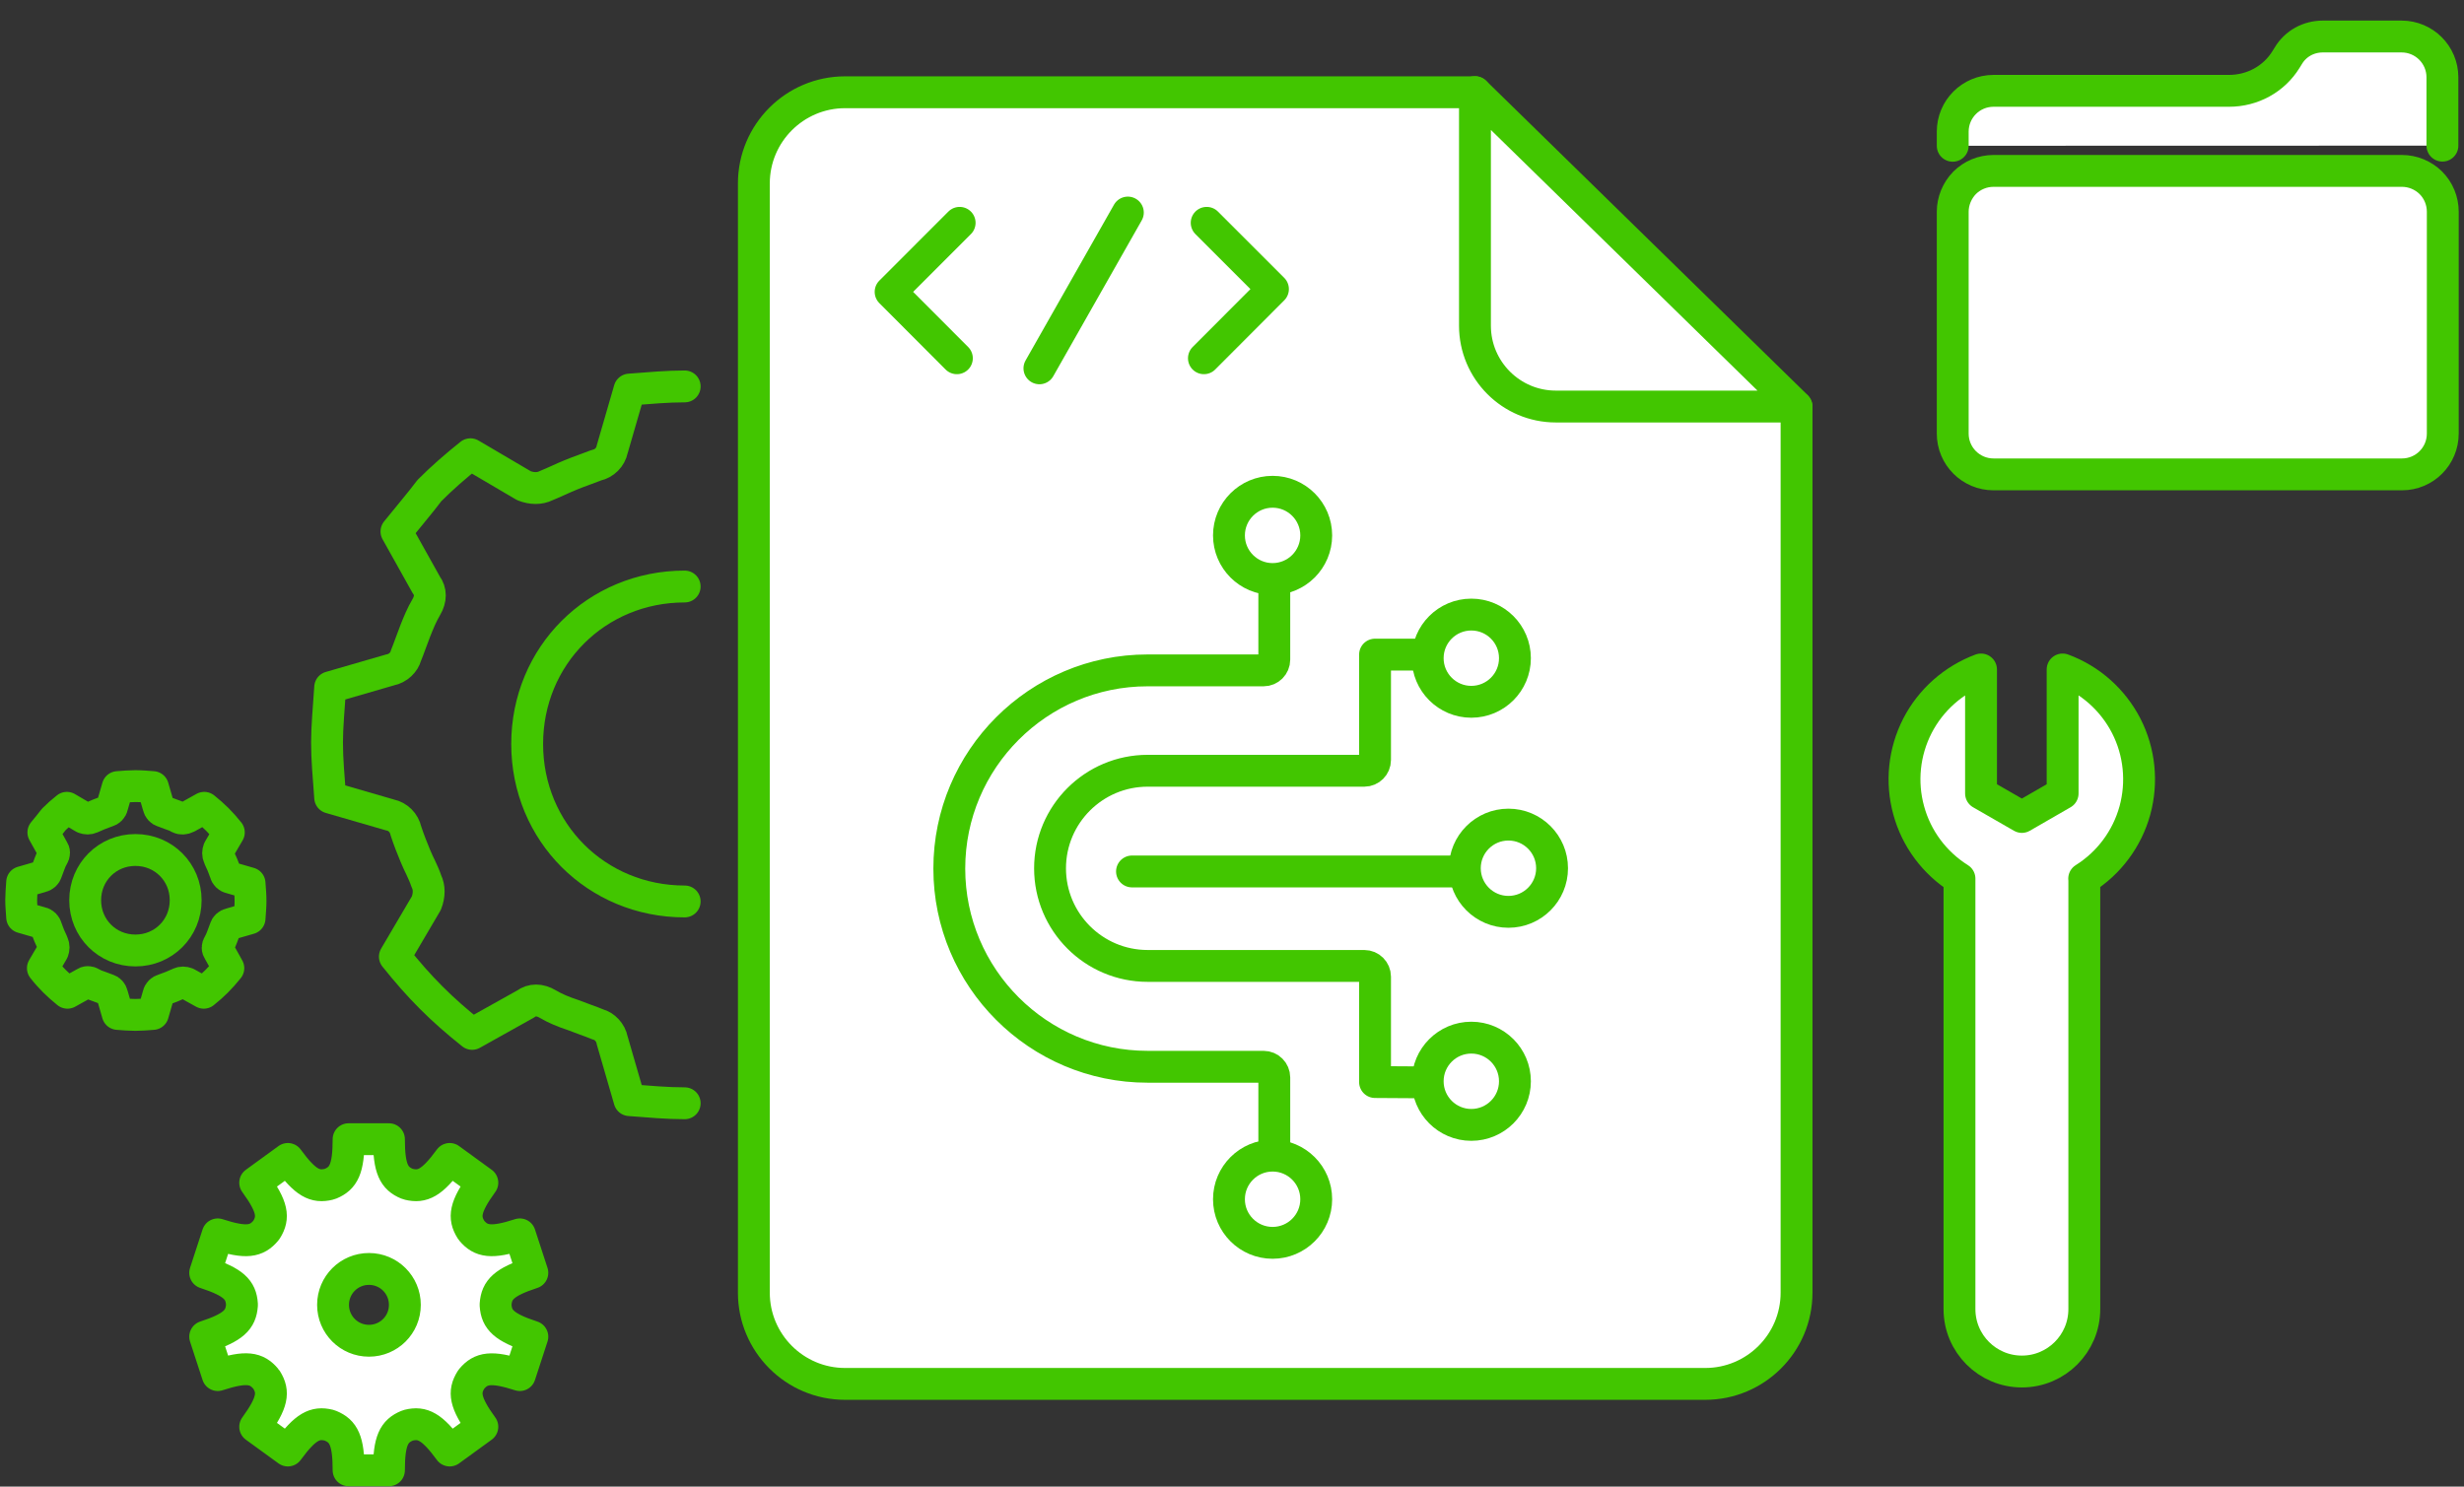
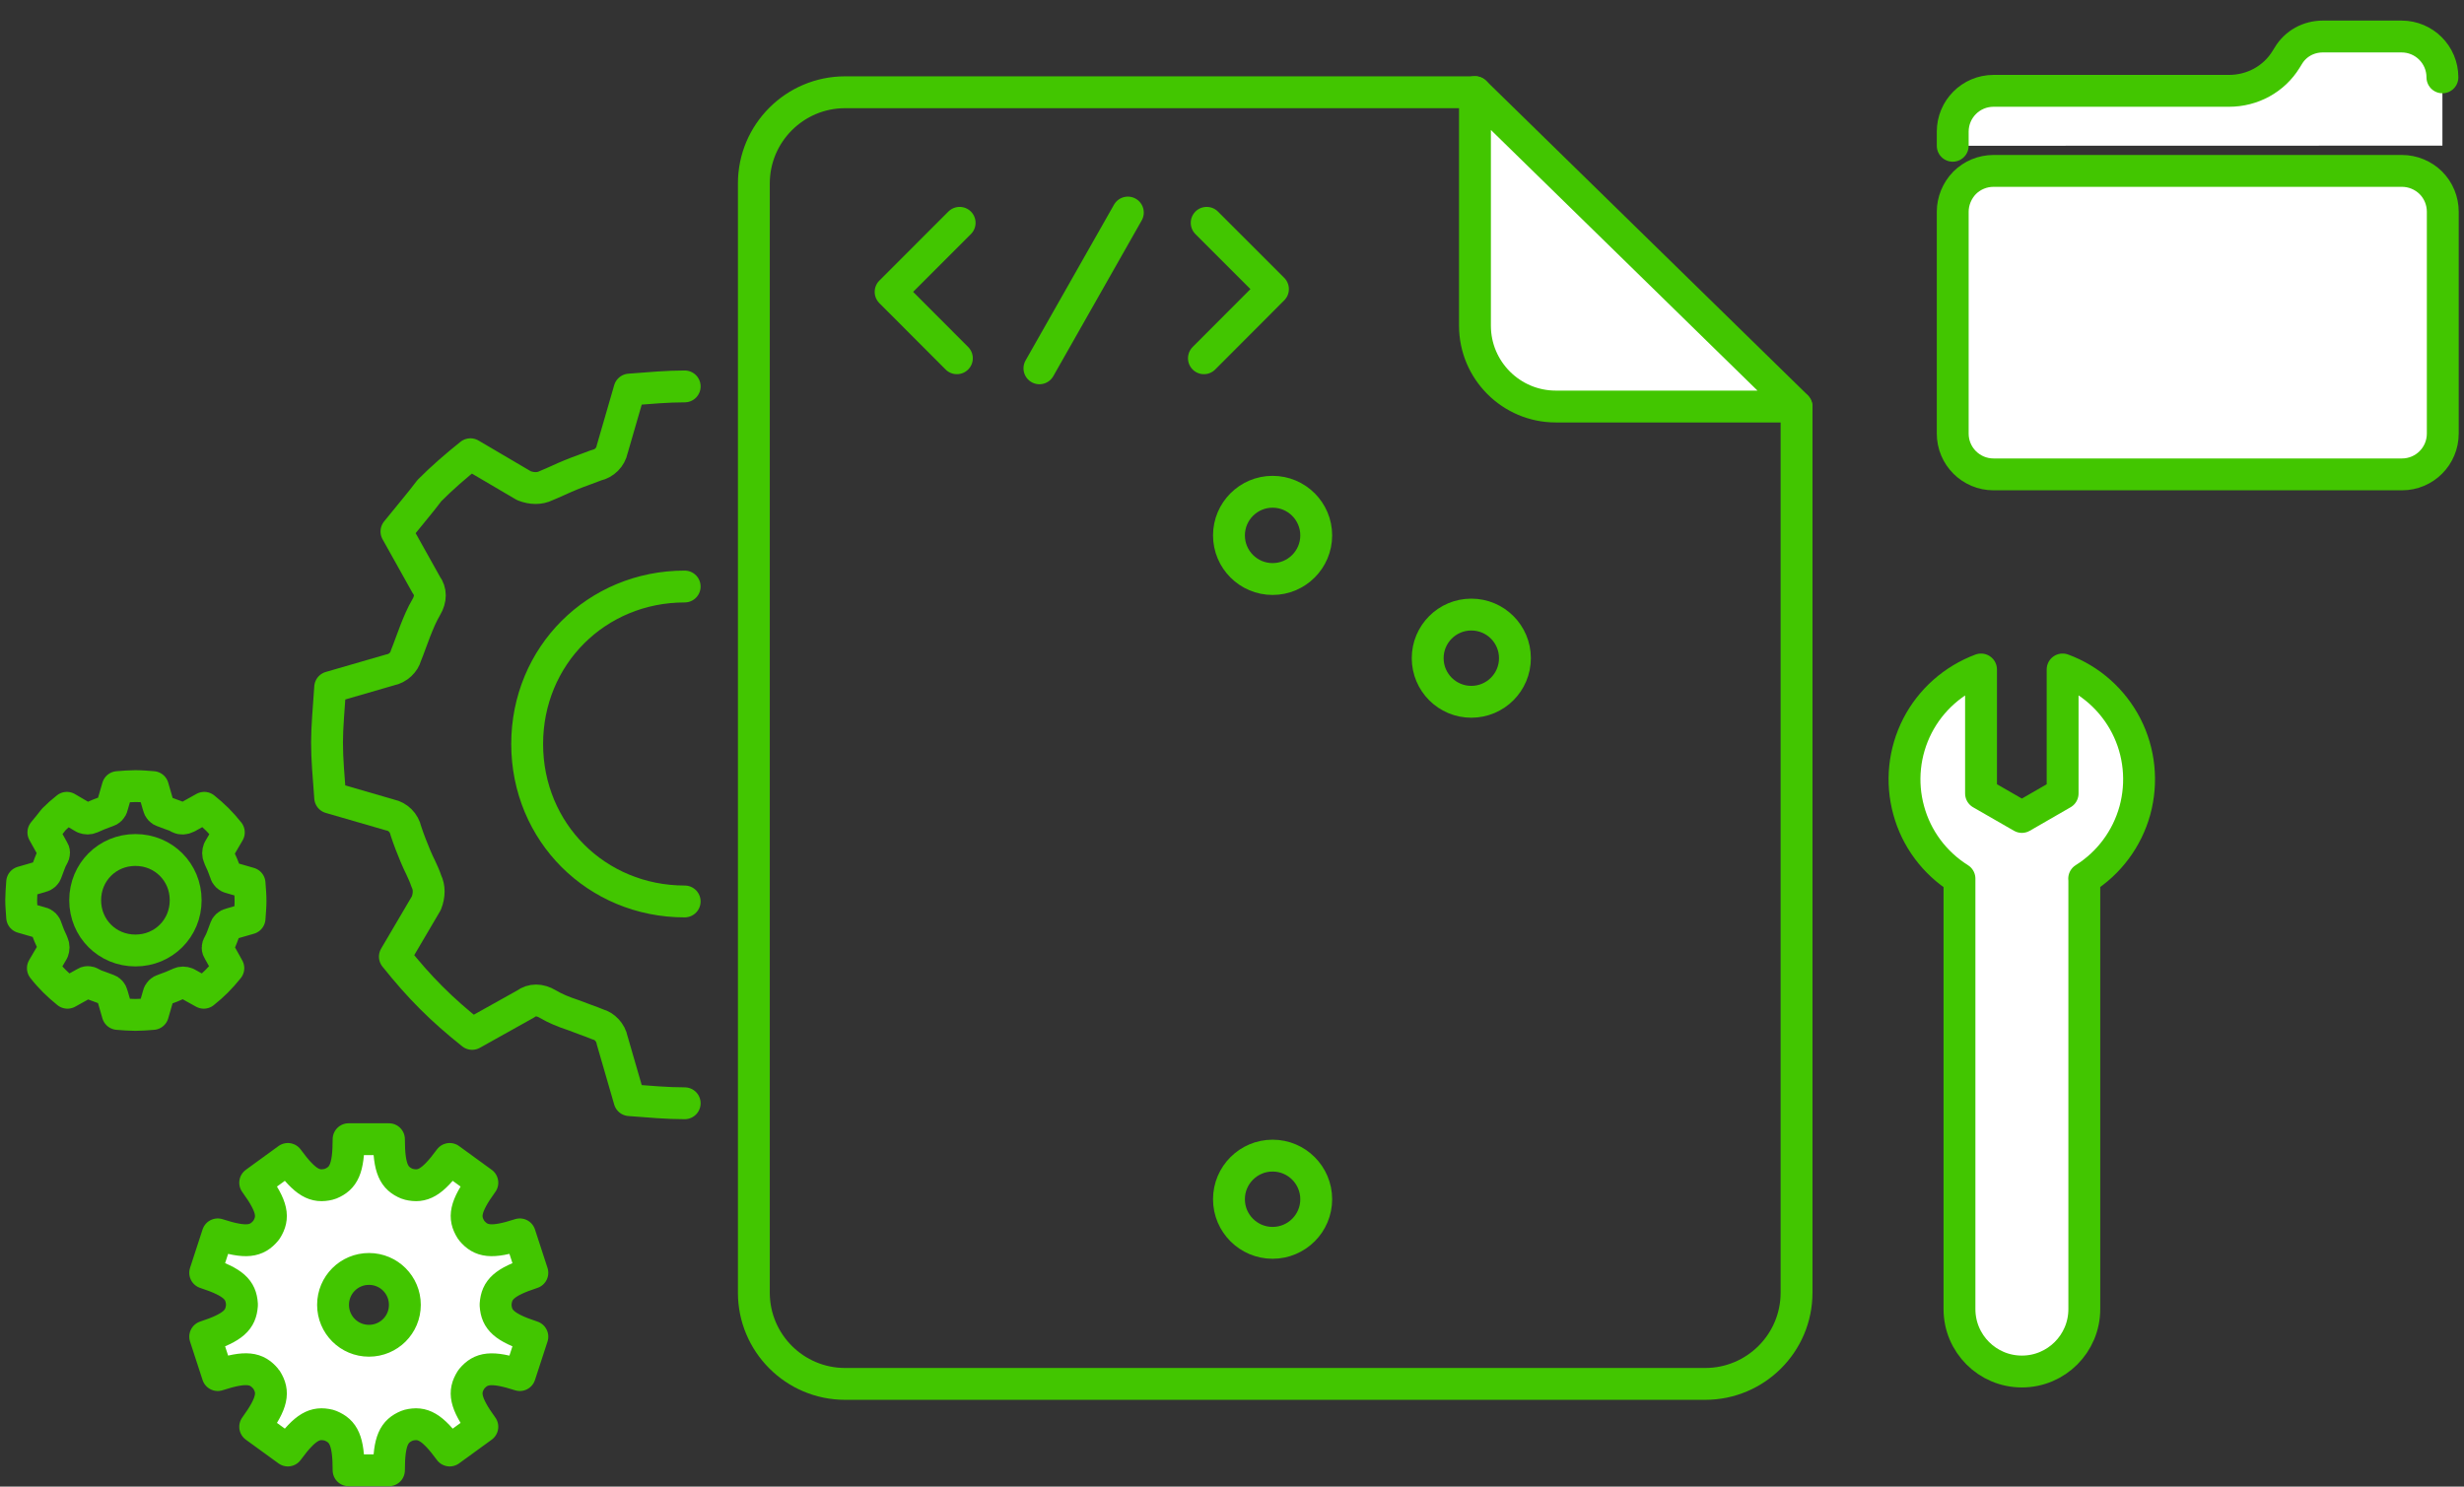
<svg xmlns="http://www.w3.org/2000/svg" width="116" height="70" viewBox="0 0 116 70" fill="none">
  <rect x="0" y="0" width="116" height="70" fill="#333333" stroke="none" />
  <path d="M32.233 27.617C30.157 27.617 28.302 28.434 26.968 29.767C25.635 31.1 24.818 32.955 24.818 35.032C24.818 37.108 25.635 38.963 26.968 40.296C28.302 41.629 30.157 42.446 32.233 42.446" stroke="#42C600" stroke-width="1.5" stroke-linecap="round" stroke-linejoin="round" />
  <path d="M32.234 18.195C31.417 18.195 30.6 18.269 29.636 18.343L28.819 21.162C28.745 21.531 28.45 21.826 28.076 21.905C27.707 22.053 27.259 22.2 26.89 22.354C26.521 22.501 26.073 22.722 25.704 22.87C25.409 23.017 25.041 23.017 24.666 22.87L22.147 21.389C21.404 21.985 20.814 22.501 20.218 23.097C19.776 23.687 19.26 24.282 18.664 25.026L20.071 27.544C20.292 27.839 20.292 28.208 20.071 28.582C19.85 28.957 19.702 29.326 19.555 29.694C19.407 30.063 19.26 30.511 19.107 30.88C19.033 31.175 18.738 31.476 18.363 31.544L15.544 32.361C15.476 33.399 15.396 34.216 15.396 34.959C15.396 35.776 15.47 36.519 15.544 37.557L18.363 38.374C18.732 38.448 19.027 38.743 19.107 39.117C19.254 39.565 19.402 39.934 19.555 40.303C19.702 40.671 19.924 41.046 20.071 41.488C20.218 41.783 20.218 42.152 20.071 42.526L18.59 45.045C19.186 45.788 19.702 46.378 20.298 46.974C20.894 47.57 21.483 48.086 22.227 48.682L24.745 47.275C25.041 47.053 25.409 47.053 25.784 47.275C26.158 47.496 26.527 47.644 26.969 47.791C27.338 47.938 27.786 48.086 28.155 48.239C28.45 48.313 28.751 48.608 28.819 48.982L29.636 51.802C30.6 51.876 31.417 51.949 32.234 51.949" stroke="#42C600" stroke-width="1.5" stroke-linecap="round" stroke-linejoin="round" />
-   <path d="M84.578 19.161V60.869C84.578 63.24 82.649 65.163 80.278 65.163H39.785C37.413 65.163 35.49 63.234 35.49 60.869V8.638C35.49 6.267 37.419 4.344 39.785 4.344H69.443" fill="white" />
  <path d="M84.578 19.161V60.869C84.578 63.24 82.649 65.163 80.278 65.163H39.785C37.413 65.163 35.49 63.234 35.49 60.869V8.638C35.49 6.267 37.419 4.344 39.785 4.344H69.443" stroke="#42C600" stroke-width="1.5" stroke-linecap="round" stroke-linejoin="round" />
  <path d="M69.438 4.336V15.336C69.438 17.435 71.145 19.142 73.244 19.142H84.579L69.438 4.336Z" fill="white" stroke="#42C600" stroke-width="1.5" stroke-linecap="round" stroke-linejoin="round" />
  <path d="M23.332 61.464C23.332 61.464 23.332 61.447 23.332 61.435C23.332 61.424 23.332 61.418 23.332 61.407C23.383 60.732 23.723 60.369 25.062 59.932L24.472 58.122C23.128 58.559 22.64 58.463 22.203 57.941C22.192 57.929 22.186 57.918 22.175 57.901C21.817 57.328 21.88 56.829 22.708 55.689L21.171 54.571C20.342 55.706 19.888 55.921 19.236 55.762C19.213 55.757 19.191 55.745 19.168 55.74C18.55 55.484 18.311 55.042 18.311 53.641H16.411C16.411 55.042 16.173 55.484 15.554 55.74C15.532 55.745 15.509 55.757 15.486 55.762C14.834 55.921 14.38 55.706 13.552 54.571L12.014 55.689C12.843 56.829 12.905 57.328 12.548 57.901C12.536 57.912 12.531 57.924 12.519 57.941C12.082 58.463 11.589 58.559 10.25 58.122L9.66 59.932C10.999 60.369 11.345 60.732 11.39 61.407C11.39 61.418 11.39 61.424 11.39 61.435C11.39 61.447 11.39 61.452 11.39 61.464C11.339 62.139 10.999 62.502 9.66 62.939L10.25 64.748C11.595 64.311 12.082 64.408 12.519 64.93C12.531 64.941 12.536 64.952 12.548 64.969C12.905 65.542 12.843 66.042 12.014 67.182L13.552 68.299C14.38 67.165 14.834 66.949 15.486 67.108C15.509 67.114 15.532 67.125 15.554 67.131C16.173 67.386 16.411 67.829 16.411 69.23H18.311C18.311 67.829 18.55 67.386 19.168 67.131C19.191 67.125 19.213 67.114 19.236 67.108C19.888 66.949 20.342 67.165 21.171 68.299L22.708 67.182C21.88 66.042 21.817 65.542 22.175 64.969C22.186 64.958 22.192 64.947 22.203 64.93C22.64 64.408 23.133 64.317 24.472 64.748L25.062 62.939C23.723 62.502 23.377 62.139 23.332 61.464ZM17.37 63.131C16.434 63.131 15.679 62.377 15.679 61.441C15.679 60.505 16.434 59.75 17.37 59.75C18.306 59.75 19.06 60.505 19.06 61.441C19.06 62.377 18.306 63.131 17.37 63.131Z" fill="white" stroke="#42C600" stroke-width="1.5" stroke-linecap="round" stroke-linejoin="round" />
  <path fill-rule="evenodd" clip-rule="evenodd" d="M8.055 40.71C7.629 40.284 7.039 40.023 6.375 40.023C5.712 40.023 5.122 40.284 4.696 40.71C4.271 41.135 4.01 41.725 4.01 42.389C4.01 43.053 4.271 43.643 4.696 44.068C5.122 44.494 5.712 44.755 6.375 44.755C7.039 44.755 7.629 44.494 8.055 44.068C8.48 43.643 8.741 43.053 8.741 42.389C8.741 41.725 8.48 41.135 8.055 40.71Z" stroke="#42C600" stroke-width="1.5" stroke-linecap="round" stroke-linejoin="round" />
  <path fill-rule="evenodd" clip-rule="evenodd" d="M2.042 39.194L2.49 40C2.564 40.096 2.564 40.209 2.49 40.329C2.416 40.448 2.371 40.567 2.326 40.686C2.28 40.805 2.229 40.947 2.184 41.066C2.161 41.163 2.065 41.253 1.945 41.276L1.043 41.537C1.021 41.866 0.998 42.127 0.998 42.365C0.998 42.626 1.021 42.864 1.043 43.193L1.945 43.454C2.065 43.477 2.155 43.574 2.184 43.693C2.229 43.834 2.28 43.954 2.326 44.073C2.371 44.192 2.445 44.311 2.49 44.453C2.535 44.549 2.535 44.663 2.49 44.782L2.019 45.587C2.206 45.826 2.377 46.013 2.564 46.2C2.751 46.387 2.944 46.557 3.176 46.745L3.982 46.297C4.078 46.223 4.192 46.223 4.311 46.297C4.43 46.37 4.549 46.416 4.691 46.461C4.81 46.506 4.952 46.557 5.071 46.603C5.168 46.626 5.258 46.722 5.281 46.841L5.542 47.743C5.848 47.766 6.109 47.788 6.37 47.788C6.631 47.788 6.892 47.766 7.199 47.743L7.46 46.841C7.482 46.722 7.579 46.631 7.698 46.603C7.817 46.557 7.959 46.506 8.078 46.461C8.197 46.416 8.339 46.342 8.458 46.297C8.554 46.251 8.668 46.251 8.787 46.297L9.593 46.745C9.831 46.557 10.018 46.387 10.205 46.2C10.392 46.013 10.563 45.82 10.75 45.587L10.302 44.782C10.228 44.685 10.228 44.572 10.302 44.453C10.375 44.334 10.421 44.215 10.466 44.095C10.511 43.976 10.563 43.834 10.608 43.715C10.631 43.619 10.727 43.528 10.846 43.505L11.748 43.245C11.771 42.938 11.794 42.677 11.794 42.416C11.794 42.155 11.771 41.894 11.748 41.588L10.846 41.327C10.727 41.304 10.636 41.208 10.608 41.089C10.563 40.947 10.511 40.828 10.466 40.709C10.421 40.59 10.347 40.47 10.302 40.329C10.256 40.232 10.256 40.119 10.302 40L10.773 39.194C10.585 38.956 10.415 38.769 10.228 38.581C10.041 38.394 9.848 38.224 9.615 38.037L8.81 38.485C8.668 38.559 8.526 38.559 8.43 38.508C8.31 38.434 8.191 38.389 8.05 38.343C7.93 38.298 7.789 38.247 7.669 38.201C7.573 38.179 7.482 38.082 7.46 37.963L7.199 37.061C6.892 37.038 6.654 37.016 6.37 37.016C6.109 37.016 5.848 37.038 5.542 37.061L5.281 37.963C5.258 38.082 5.162 38.173 5.043 38.201C4.924 38.247 4.782 38.298 4.663 38.343C4.544 38.389 4.402 38.462 4.283 38.508C4.186 38.553 4.073 38.553 3.954 38.508L3.148 38.037C2.91 38.224 2.723 38.394 2.535 38.581C2.394 38.769 2.229 38.961 2.042 39.194Z" stroke="#42C600" stroke-width="1.5" stroke-linecap="round" stroke-linejoin="round" />
  <path fill-rule="evenodd" clip-rule="evenodd" d="M98.119 41.372C99.288 40.64 100.139 39.494 100.507 38.161C100.87 36.828 100.729 35.409 100.099 34.178C99.469 32.953 98.403 32 97.104 31.523V37.361L95.186 38.467L93.263 37.361V31.523C91.97 32.006 90.897 32.953 90.268 34.178C89.638 35.409 89.49 36.828 89.859 38.161C90.222 39.494 91.079 40.64 92.248 41.372V61.641C92.248 63.264 93.564 64.58 95.186 64.58C96.809 64.58 98.125 63.264 98.125 61.641V41.372H98.119Z" fill="white" stroke="#42C600" stroke-width="1.5" stroke-linecap="round" stroke-linejoin="round" />
  <path d="M91.93 20.414V9.97C91.93 9.471 92.134 8.972 92.491 8.608C92.849 8.251 93.337 8.047 93.853 8.047H113.078C113.589 8.047 114.077 8.251 114.44 8.608C114.797 8.966 115.001 9.454 115.001 9.97V20.414C115.001 21.475 114.145 22.337 113.078 22.337H93.853C92.792 22.337 91.93 21.48 91.93 20.414Z" fill="white" stroke="#42C600" stroke-width="1.5" stroke-linecap="round" stroke-linejoin="round" />
  <path d="M91.93 6.864V6.2C91.93 5.14 92.786 4.277 93.853 4.277H104.938C106.038 4.277 107.054 3.727 107.627 2.791L107.729 2.626C108.075 2.048 108.688 1.719 109.357 1.719H113.061C114.122 1.719 114.984 2.575 114.984 3.642V6.858" fill="white" />
-   <path d="M91.93 6.864V6.2C91.93 5.14 92.786 4.277 93.853 4.277H104.938C106.038 4.277 107.054 3.727 107.627 2.791L107.729 2.626C108.075 2.048 108.688 1.719 109.357 1.719H113.061C114.122 1.719 114.984 2.575 114.984 3.642V6.858" stroke="#42C600" stroke-width="1.5" stroke-linecap="round" stroke-linejoin="round" />
+   <path d="M91.93 6.864V6.2C91.93 5.14 92.786 4.277 93.853 4.277H104.938C106.038 4.277 107.054 3.727 107.627 2.791L107.729 2.626C108.075 2.048 108.688 1.719 109.357 1.719H113.061C114.122 1.719 114.984 2.575 114.984 3.642" stroke="#42C600" stroke-width="1.5" stroke-linecap="round" stroke-linejoin="round" />
  <path d="M45.178 10.492L41.928 13.743L45.048 16.869" stroke="#42C600" stroke-width="1.5" stroke-linecap="round" stroke-linejoin="round" />
  <path d="M56.678 16.869L59.928 13.612L56.808 10.492" stroke="#42C600" stroke-width="1.5" stroke-linecap="round" stroke-linejoin="round" />
  <path d="M53.097 10.008L48.934 17.343" stroke="#42C600" stroke-width="1.5" stroke-linecap="round" stroke-linejoin="round" />
-   <path d="M68.858 41.034H53.292M59.991 27.516V31.061C59.991 31.339 59.764 31.566 59.486 31.566H54.023C48.878 31.566 44.691 35.753 44.691 40.898C44.691 46.043 48.878 50.23 54.023 50.23H59.486C59.764 50.23 59.991 50.457 59.991 50.735V54.281M66.685 30.823H64.734V35.787C64.734 36.065 64.507 36.292 64.229 36.292H54.029C51.493 36.292 49.434 38.351 49.434 40.887C49.434 43.422 51.493 45.482 54.029 45.482H64.229C64.507 45.482 64.734 45.709 64.734 45.987V50.95L66.68 50.962" stroke="#42C600" stroke-width="1.5" stroke-linecap="round" stroke-linejoin="round" />
  <path d="M59.911 27.264C61.045 27.264 61.965 26.344 61.965 25.21C61.965 24.076 61.045 23.156 59.911 23.156C58.777 23.156 57.857 24.076 57.857 25.21C57.857 26.344 58.777 27.264 59.911 27.264Z" stroke="#42C600" stroke-width="1.5" stroke-linecap="round" stroke-linejoin="round" />
-   <path d="M71.014 42.935C72.149 42.935 73.068 42.016 73.068 40.882C73.068 39.748 72.149 38.828 71.014 38.828C69.88 38.828 68.961 39.748 68.961 40.882C68.961 42.016 69.88 42.935 71.014 42.935Z" stroke="#42C600" stroke-width="1.5" stroke-linecap="round" stroke-linejoin="round" />
  <path d="M69.266 33.045C70.401 33.045 71.32 32.125 71.32 30.991C71.32 29.857 70.401 28.938 69.266 28.938C68.132 28.938 67.213 29.857 67.213 30.991C67.213 32.125 68.132 33.045 69.266 33.045Z" stroke="#42C600" stroke-width="1.5" stroke-linecap="round" stroke-linejoin="round" />
-   <path d="M69.266 52.967C70.401 52.967 71.32 52.047 71.32 50.913C71.32 49.779 70.401 48.859 69.266 48.859C68.132 48.859 67.213 49.779 67.213 50.913C67.213 52.047 68.132 52.967 69.266 52.967Z" stroke="#42C600" stroke-width="1.5" stroke-linecap="round" stroke-linejoin="round" />
  <path d="M59.911 58.521C61.045 58.521 61.965 57.602 61.965 56.468C61.965 55.334 61.045 54.414 59.911 54.414C58.777 54.414 57.857 55.334 57.857 56.468C57.857 57.602 58.777 58.521 59.911 58.521Z" stroke="#42C600" stroke-width="1.5" stroke-linecap="round" stroke-linejoin="round" />
</svg>